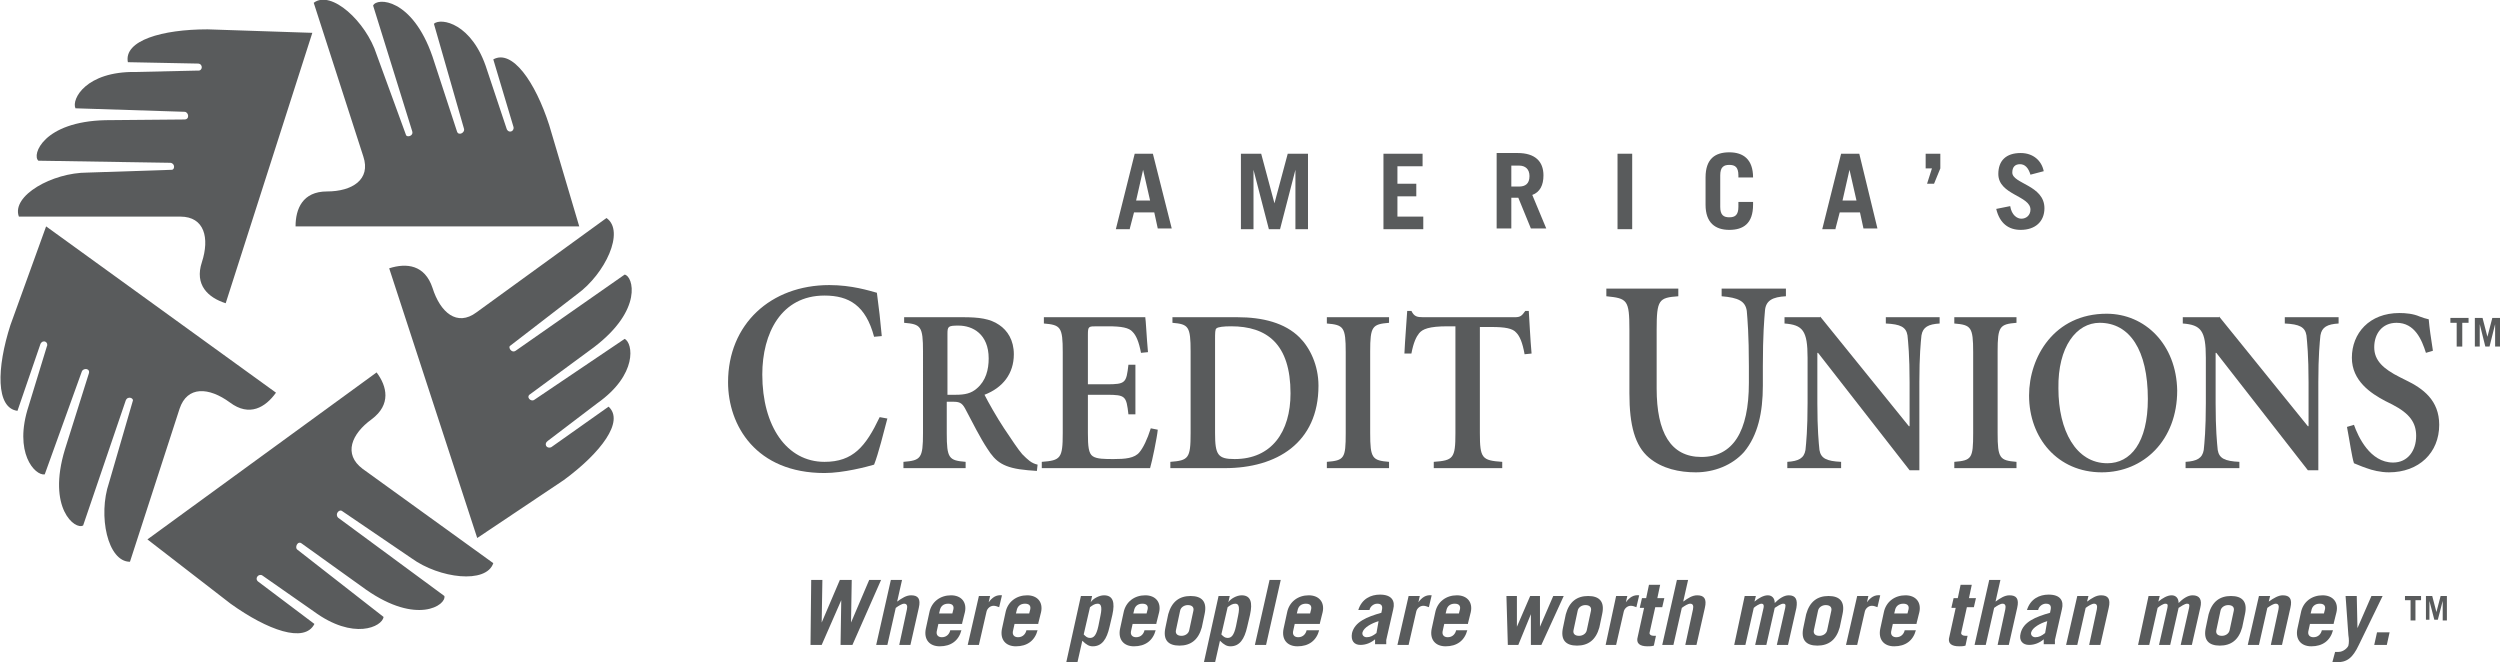
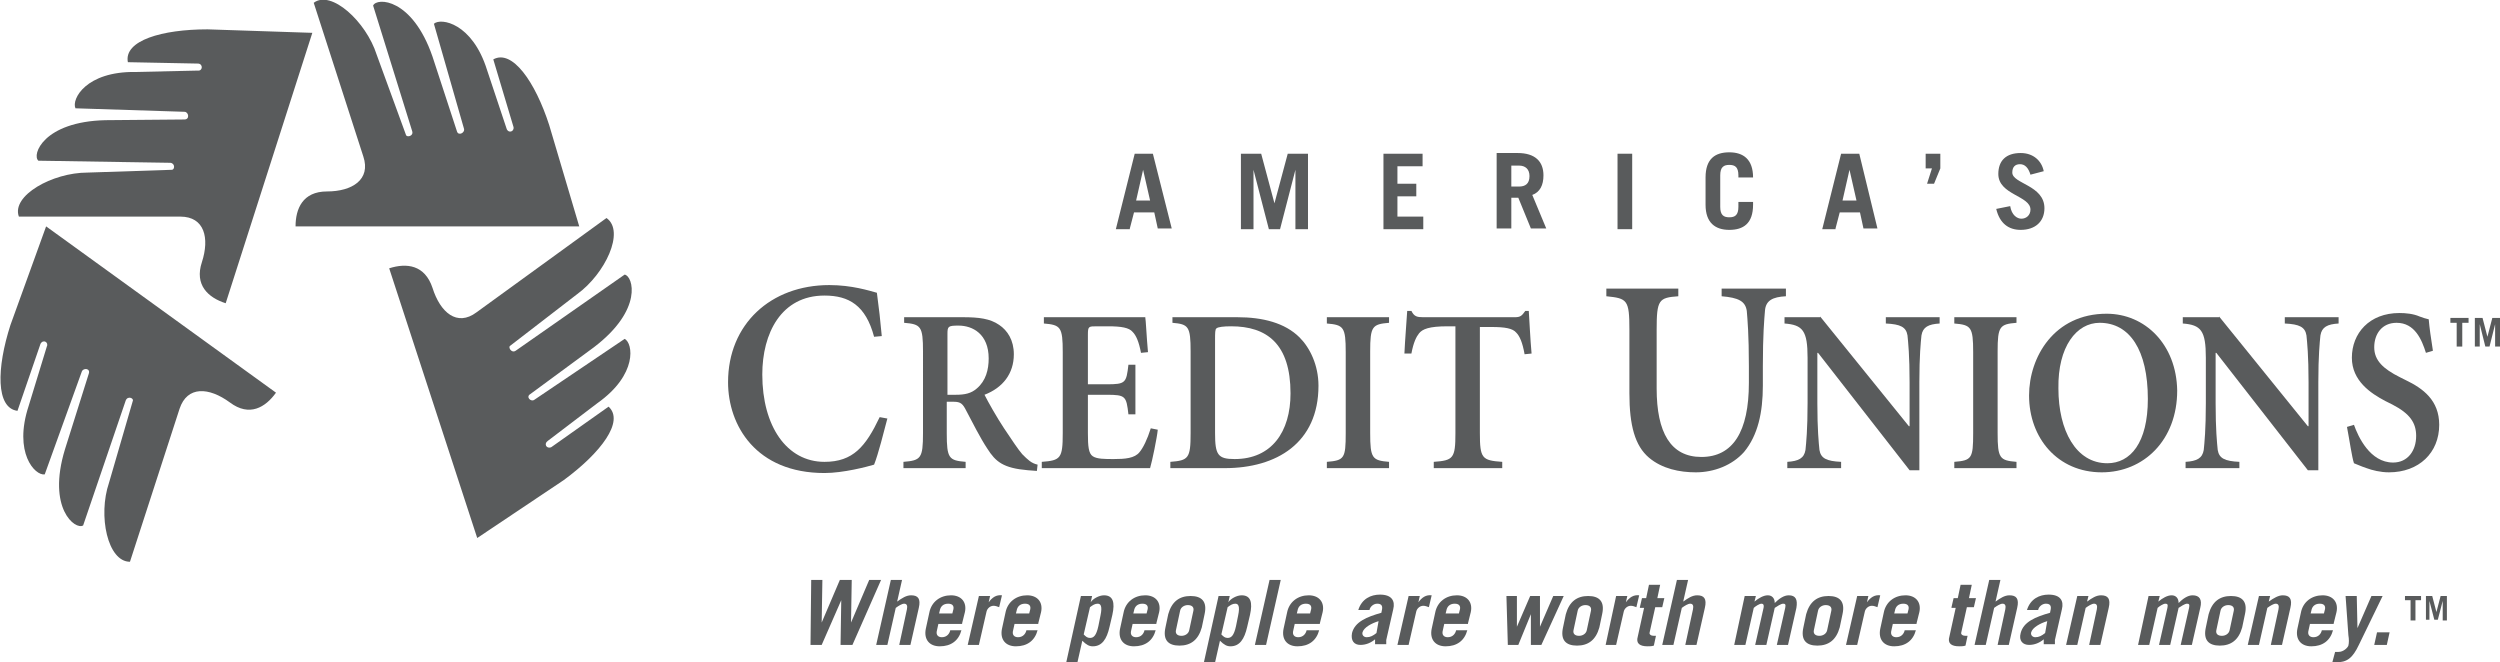
<svg xmlns="http://www.w3.org/2000/svg" version="1.1" id="Layer_1" x="0px" y="0px" viewBox="0 0 357.8 94.8" style="enable-background:new 0 0 357.8 94.8;" xml:space="preserve">
  <style type="text/css">
	.st0{fill:#595B5C;}
</style>
  <g>
    <g>
      <g>
        <g>
          <path class="st0" d="M78.6,17.9c-2-6.2-5.3-10.9-8-9.4l2.9,9.7c0.1,0.7-0.8,0.9-1,0.2L69.7,10c-2.1-6.7-6.6-7.5-7.6-6.6l4.3,15      c0.2,0.6-0.8,1.1-1,0.4L61.9,8.1c-2.9-8.4-8-8.5-8.5-7.3l5.6,18c0.2,0.7-0.8,0.9-0.9,0.5L53.9,7.8c-1.5-4.7-6.5-9.3-9-7.4      L52,22.4c1.1,3.3-1.6,5-5.2,5c-3.5,0-4.5,2.5-4.5,5h40.6L78.6,17.9z" />
        </g>
        <g>
          <path class="st0" d="M29.7,4.2c-6.5,0-12,1.6-11.4,4.7l10.1,0.2c0.7,0.1,0.6,1.1-0.1,1l-8.9,0.2c-7.1-0.1-9.2,3.9-8.6,5.2      L26.4,16c0.6,0,0.8,1.1,0,1.1l-11.3,0.1c-8.9,0.2-10.6,5-9.6,5.8l18.9,0.3c0.7,0.1,0.6,1,0.2,1l-12.1,0.4c-5,0-10.9,3.3-9.8,6.3      l23.1,0c3.5,0,4.2,3.1,3.1,6.5c-1.1,3.3,0.9,5.1,3.4,5.9L44.7,4.7L29.7,4.2z" />
        </g>
        <g>
          <path class="st0" d="M1.5,46.5c-2,6.2-2.1,11.9,1,12.3l3.3-9.6c0.4-0.7,1.2-0.2,0.9,0.4l-2.6,8.5c-2.2,6.7,0.9,10,2.3,9.8      l5.3-14.7c0.2-0.6,1.3-0.5,1,0.3L9.3,64.3c-2.6,8.5,1.5,11.6,2.6,10.9l6.1-17.9c0.3-0.7,1.2-0.3,1,0.1l-3.4,11.7      c-1.6,4.7-0.2,11.3,3,11.3l7.1-21.9c1.1-3.3,4.2-3.1,7.2-0.9c2.8,2.1,5.1,0.7,6.6-1.4L6.6,32.4L1.5,46.5z" />
        </g>
        <g>
-           <path class="st0" d="M33,86.4c5.3,3.8,10.6,5.7,12,2.9l-8.1-6.1c-0.5-0.5,0.2-1.2,0.7-0.8l7.3,5.1c5.7,4.2,9.8,2.2,10,0.8      l-12.3-9.6c-0.5-0.3,0-1.4,0.6-0.9l9.2,6.6c7.3,5.1,11.5,2.2,11.2,0.9L48.4,74.1c-0.5-0.5,0.1-1.2,0.5-1l10,6.8      c4,2.9,10.7,3.7,11.7,0.7L51.9,67.1c-2.8-2.1-1.6-5,1.3-7.1c2.8-2.1,2.2-4.7,0.7-6.7L21.1,77.2L33,86.4z" />
-         </g>
+           </g>
        <g>
          <path class="st0" d="M80.7,68.7c5.3-3.9,8.7-8.4,6.4-10.5L78.9,64c-0.7,0.3-1.1-0.5-0.5-0.9l7.1-5.4c5.8-4.1,5.1-8.6,3.9-9.2      l-12.9,8.7c-0.5,0.4-1.3-0.4-0.6-0.8l9.1-6.7c7.1-5.4,5.6-10.2,4.4-10.4L73.8,50.2c-0.6,0.4-1.1-0.5-0.8-0.7l9.6-7.4      c4-2.9,6.9-9,4.2-10.9L68.2,44.7c-2.8,2.1-5.2,0-6.3-3.5c-1.1-3.3-3.7-3.6-6.2-2.8l12.6,38.6L80.7,68.7z" />
        </g>
      </g>
    </g>
    <g>
      <path class="st0" d="M125.1,48.2c-1.2-4.5-3.6-5.9-7.1-5.9c-6.2,0-8.9,5.4-8.9,11.3c0,7.4,3.5,12.5,8.9,12.5    c4.1,0,5.9-2.2,7.9-6.4l1.1,0.2c-0.5,1.9-1.3,5.1-1.9,6.6c-1,0.3-4.4,1.2-7.1,1.2c-9.8,0-13.8-6.8-13.8-13    c0-8.3,6.1-13.9,14.5-13.9c3.2,0,5.7,0.8,6.8,1.1c0.3,2.2,0.5,4,0.7,6.2L125.1,48.2z" />
      <path class="st0" d="M135.6,47.8c0-1.1,0.1-1.2,1.6-1.2c2,0,4.3,1.2,4.3,4.7c0,1.6-0.4,3.2-1.7,4.3c-0.8,0.7-1.7,0.9-3,0.9h-1.2    V47.8z M129.4,45.3v0.9c2.4,0.2,2.7,0.5,2.7,4.1V62c0,3.6-0.3,3.9-2.8,4.1V67h8.9v-0.9c-2.4-0.2-2.7-0.5-2.7-4.1v-4.5h1    c1,0,1.3,0.3,1.8,1.3c0.9,1.7,2,3.9,3,5.4c1.2,1.9,2.3,2.8,5.8,3.1l1.3,0.1l0.1-0.9c-0.9-0.2-1.4-0.7-2.2-1.5    c-0.6-0.7-1.4-1.9-2.6-3.7c-1-1.5-2.3-3.8-2.8-4.8c2.6-1,4.2-3,4.2-5.8c0-2-0.9-3.4-2.1-4.2c-1.3-0.9-2.9-1.1-5.2-1.1H129.4z" />
      <path class="st0" d="M163.9,45.3c0.1,0.5,0.2,3,0.4,5.1l-1,0.1c-0.3-1.6-0.7-2.5-1.2-3c-0.5-0.6-1.6-0.8-3.5-0.8h-1.6    c-1.2,0-1.3,0-1.3,1.2V55h2.7c2.7,0,2.8-0.2,3.1-2.8h1v7.1h-1c-0.3-2.6-0.4-2.8-3.1-2.8h-2.7V62c0,1.9,0.1,2.9,0.7,3.3    c0.6,0.4,1.7,0.4,3,0.4c1.6,0,3-0.1,3.7-1c0.5-0.6,1.1-1.8,1.6-3.4l1,0.2c-0.1,1.1-0.8,4.5-1.1,5.5h-15.5v-0.9    c2.7-0.2,3-0.5,3-4.1V50.4c0-3.6-0.3-3.9-2.7-4.1v-0.9H163.9z" />
      <path class="st0" d="M173.9,48.6c0-0.9,0-1.5,0.2-1.6c0.2-0.2,1-0.3,2.1-0.3c5.1,0,8.5,2.5,8.5,9.6c0,5.5-2.7,9.4-8,9.4    c-2.4,0-2.8-0.6-2.8-3.7V48.6z M167.8,45.3v0.9c2.3,0.2,2.6,0.5,2.6,4.1V62c0,3.6-0.3,3.9-2.9,4.1V67h7.8    c7.4,0,13.4-3.6,13.4-11.8c0-2.9-1.2-5.4-2.7-6.9c-2.1-2.1-5.3-2.9-8.9-2.9H167.8z" />
      <path class="st0" d="M198.8,45.3v0.9c-2.4,0.2-2.7,0.5-2.7,4.1V62c0,3.6,0.3,3.9,2.7,4.1V67h-8.9v-0.9c2.5-0.2,2.7-0.5,2.7-4.1    V50.4c0-3.6-0.3-3.9-2.7-4.1v-0.9H198.8z" />
      <path class="st0" d="M201,50.6c0.1-2.2,0.3-4.4,0.4-6.1h0.6c0.4,0.8,0.8,0.9,1.7,0.9h13.1c0.8,0,1-0.2,1.5-0.9h0.5    c0.1,1.4,0.2,3.9,0.4,6.1l-1,0.1c-0.3-1.7-0.7-2.6-1.2-3.1c-0.5-0.6-1.6-0.8-3.5-0.8h-1.7V62c0,3.6,0.3,3.9,3.2,4.1V67h-9.8v-0.9    c2.8-0.2,3.1-0.5,3.1-4.1V46.7h-1.1c-2.7,0-3.6,0.4-4.1,1c-0.4,0.5-0.8,1.3-1.1,2.9H201z" />
      <path class="st0" d="M240.2,41.3v1.1c-2.8,0.2-3.1,0.5-3.1,4.8v8.4c0,6.3,2,9.8,6.4,9.8c4.5,0,6.8-3.6,6.8-10.6v-2.4    c0-4.5-0.2-6.7-0.3-7.9c-0.2-1.4-1.2-1.9-3.6-2.1v-1.1h9.2v1.1c-1.9,0.1-2.9,0.6-3,2.1c-0.1,1.2-0.3,3.4-0.3,7.9v2.8    c0,3.8-0.7,7.1-2.7,9.5c-1.7,1.9-4.3,2.9-6.9,2.9c-2.3,0-4.8-0.5-6.7-2.1c-2-1.7-2.8-4.6-2.8-9.2v-9.1c0-4.3-0.3-4.5-3.3-4.8v-1.1    H240.2z" />
      <path class="st0" d="M260.5,45.3L273.2,61h0.1v-6.3c0-3.8-0.2-5.7-0.3-6.7c-0.2-1.2-1-1.6-3.1-1.7v-0.9h7.7v0.9    c-1.6,0.1-2.4,0.5-2.6,1.7c-0.1,1-0.3,2.9-0.3,6.7v12.6h-1.4l-13.1-16.8h-0.1v7.2c0,3.8,0.2,5.7,0.3,6.7c0.2,1.2,1,1.6,3.1,1.7V67    h-7.7v-0.9c1.6-0.1,2.4-0.5,2.6-1.7c0.1-1,0.3-2.9,0.3-6.7v-6.5c0-3.9-0.7-4.7-3.3-4.9v-0.9H260.5z" />
      <path class="st0" d="M288.6,45.3v0.9c-2.4,0.2-2.7,0.5-2.7,4.1V62c0,3.6,0.3,3.9,2.7,4.1V67h-8.9v-0.9c2.5-0.2,2.7-0.5,2.7-4.1    V50.4c0-3.6-0.3-3.9-2.7-4.1v-0.9H288.6z" />
      <path class="st0" d="M300.5,46.2c4.3,0,6.9,3.9,6.9,10.9c0,6.3-2.5,9.2-5.8,9.2c-4.5,0-7-4.7-7-10.7    C294.5,49.6,297.2,46.2,300.5,46.2z M301.5,44.9c-7.5,0-11.1,6.2-11.1,11.7c0,6.1,4.1,11,10.4,11c6,0,10.8-4.6,10.8-11.7    C311.5,49.3,307,44.9,301.5,44.9z" />
      <path class="st0" d="M317.6,45.3L330.3,61h0.1v-6.3c0-3.8-0.2-5.7-0.3-6.7c-0.2-1.2-1-1.6-3.1-1.7v-0.9h7.7v0.9    c-1.6,0.1-2.4,0.5-2.6,1.7c-0.1,1-0.3,2.9-0.3,6.7v12.6h-1.5l-13.1-16.8h-0.1v7.2c0,3.8,0.2,5.7,0.3,6.7c0.2,1.2,1,1.6,3.1,1.7V67    h-7.7v-0.9c1.6-0.1,2.4-0.5,2.6-1.7c0.1-1,0.3-2.9,0.3-6.7v-6.5c0-3.9-0.7-4.7-3.3-4.9v-0.9H317.6z" />
      <path class="st0" d="M347.2,50.5c-0.6-1.9-1.6-4.3-4.2-4.3c-2.1,0-3.2,1.6-3.2,3.5c0,1.9,1.3,3.1,3.7,4.3l0.8,0.4    c2.5,1.2,4.8,2.9,4.8,6.4c0,4-2.9,6.8-7.2,6.8c-1.2,0-2.4-0.3-3.2-0.6c-0.9-0.3-1.5-0.6-1.8-0.7c-0.3-0.9-0.6-3.1-1-5.2l1-0.3    c0.6,1.7,2.3,5.4,5.6,5.4c2.1,0,3.3-1.7,3.3-3.8c0-1.9-0.9-3.2-3.4-4.5l-1-0.5c-2.1-1.1-4.8-2.9-4.8-6.2c0-3.5,2.5-6.4,6.8-6.4    c0.9,0,2,0.1,2.9,0.5c0.5,0.2,0.9,0.3,1.3,0.4c0.1,1.2,0.3,2.6,0.6,4.5L347.2,50.5z" />
      <path class="st0" d="M163.6,24.3L163.6,24.3l1,4.4h-2L163.6,24.3z M161.7,32.7l0.6-2.3h2.9l0.5,2.3h2L165,22h-2.6l-2.7,10.8H161.7    z" />
      <path class="st0" d="M177.6,32.7V22h2.9l1.9,7.1h0l1.9-7.1h2.9v10.8h-1.8v-8.5h0l-2.2,8.5h-1.6l-2.2-8.5h0v8.5H177.6z" />
      <path class="st0" d="M198,32.7V22h5.6v1.8H200v2.5h2.7v1.8H200v2.9h3.7v1.8H198z" />
      <path class="st0" d="M216.3,23.7h1.1c0.9,0,1.5,0.5,1.5,1.5c0,1.1-0.6,1.5-1.5,1.5h-1.1V23.7z M221.3,32.7l-2-4.8    c1.1-0.4,1.6-1.4,1.6-2.8c0-2-1.2-3.2-3.7-3.2h-3v10.8h2.1v-4.4h1l1.8,4.4H221.3z" />
      <path class="st0" d="M231.5,32.7V22h2.1v10.8H231.5z" />
      <path class="st0" d="M246.2,29.6c0,1.2,0.5,1.5,1.3,1.5c0.8,0,1.3-0.3,1.3-1.5v-0.7h2.1v0.4c0,2.7-1.4,3.6-3.4,3.6    c-2,0-3.4-1-3.4-3.6v-3.9c0-2.7,1.4-3.6,3.4-3.6c2,0,3.4,1,3.4,3.6v0h-2.1v-0.3c0-1.2-0.5-1.5-1.3-1.5c-0.8,0-1.3,0.3-1.3,1.5    V29.6z" />
      <path class="st0" d="M264.7,24.3L264.7,24.3l1,4.4h-2L264.7,24.3z M262.7,32.7l0.6-2.3h2.9l0.5,2.3h2L266.1,22h-2.6l-2.7,10.8    H262.7z" />
      <path class="st0" d="M276.5,24.1h-0.9V22h2.1v2.1l-0.9,2.2h-1L276.5,24.1z" />
      <path class="st0" d="M290.6,25c-0.3-1-0.8-1.5-1.5-1.5c-0.7,0-1.1,0.4-1.1,1.2c0,1.6,4.6,1.8,4.6,5.1c0,1.9-1.3,3.1-3.4,3.1    c-1.7,0-3-0.9-3.5-3l2-0.4c0.2,1.3,1,1.8,1.6,1.8c0.7,0,1.3-0.5,1.3-1.3c0-2-4.6-2.1-4.6-5.1c0-1.9,1.1-3,3.2-3    c1.8,0,3,1.1,3.3,2.6L290.6,25z" />
    </g>
    <path class="st0" d="M116.1,83h1.6l-0.1,6.1h0l2.6-6.1h1.7l-0.1,6.1h0l2.6-6.1h1.7l-4.1,9.3h-1.7l0.1-6.4h0l-2.8,6.4H116L116.1,83z   " />
    <path class="st0" d="M125.4,92.3l2.1-9.3h1.6l-0.7,3.1c0.7-0.5,1.3-0.9,2-0.9c1,0,1.4,0.5,1.1,1.8l-1.2,5.3h-1.6l1.1-5.1   c0.1-0.5,0-0.8-0.4-0.8c-0.3,0-0.8,0.3-1.2,0.6l-1.2,5.3H125.4z" />
    <path class="st0" d="M134.4,87.8l0.1-0.4c0.1-0.6,0.5-1,1.2-1c0.7,0,0.9,0.4,0.7,1l-0.1,0.4H134.4z M137.7,89.2l0.4-1.6   c0.3-1.4-0.5-2.4-2-2.4c-1.5,0-2.8,0.9-3.1,2.5l-0.5,2.3c-0.3,1.5,0.5,2.5,2,2.5c1.6,0,2.7-0.8,3.1-2.3h-1.6c-0.1,0.5-0.5,1-1.2,1   c-0.5,0-0.9-0.3-0.7-1l0.2-0.9H137.7z" />
    <path class="st0" d="M138.5,92.3l1.6-7h1.6l-0.2,0.9h0c0.5-0.7,1.1-1.1,1.9-1l-0.4,1.7c-0.3-0.1-0.5-0.2-0.8-0.2   c-0.5,0-0.9,0.4-1,0.8l-1.1,4.8H138.5z" />
    <path class="st0" d="M145.4,87.8l0.1-0.4c0.1-0.6,0.5-1,1.2-1c0.7,0,0.9,0.4,0.7,1l-0.1,0.4H145.4z M148.6,89.2l0.4-1.6   c0.3-1.4-0.5-2.4-2-2.4c-1.5,0-2.8,0.9-3.1,2.5l-0.5,2.3c-0.3,1.5,0.5,2.5,2,2.5c1.6,0,2.7-0.8,3.1-2.3h-1.6c-0.1,0.5-0.5,1-1.2,1   c-0.5,0-0.9-0.3-0.7-1l0.2-0.9H148.6z" />
    <path class="st0" d="M156,86.9c0.4-0.3,0.7-0.5,1.1-0.5c0.4,0,0.7,0.3,0.4,1.7l-0.3,1.5c-0.3,1.4-0.7,1.7-1.2,1.7   c-0.4,0-0.6-0.2-0.9-0.5L156,86.9z M154.7,85.3l-2.1,9.5h1.6l0.7-3.1c0.6,0.6,1,0.8,1.5,0.8c1.3,0,2-1,2.4-2.8l0.4-1.7   c0.4-1.8,0.1-2.8-1.2-2.8c-0.7,0-1.6,0.5-1.9,1h0l0.2-0.9H154.7z" />
    <path class="st0" d="M162.2,87.8l0.1-0.4c0.1-0.6,0.5-1,1.2-1c0.7,0,0.9,0.4,0.7,1l-0.1,0.4H162.2z M165.5,89.2l0.4-1.6   c0.3-1.4-0.5-2.4-2-2.4c-1.5,0-2.8,0.9-3.1,2.5l-0.5,2.3c-0.3,1.5,0.5,2.5,2,2.5c1.6,0,2.7-0.8,3.1-2.3h-1.6c-0.1,0.5-0.5,1-1.2,1   c-0.5,0-0.9-0.3-0.7-1l0.2-0.9H165.5z" />
    <path class="st0" d="M168.9,87.4c0.1-0.5,0.6-0.8,1.1-0.8c0.6,0,0.9,0.3,0.8,0.8l-0.6,2.8c-0.1,0.5-0.6,0.8-1.1,0.8   c-0.6,0-0.9-0.3-0.8-0.8L168.9,87.4z M166.8,89.8c-0.4,1.8,0.4,2.6,2,2.6s2.7-0.8,3.2-2.6l0.4-1.9c0.4-1.8-0.4-2.6-2-2.6   c-1.6,0-2.7,0.8-3.2,2.6L166.8,89.8z" />
    <path class="st0" d="M175.7,86.9c0.4-0.3,0.7-0.5,1.1-0.5c0.4,0,0.7,0.3,0.4,1.7l-0.3,1.5c-0.3,1.4-0.7,1.7-1.2,1.7   c-0.4,0-0.6-0.2-0.9-0.5L175.7,86.9z M174.4,85.3l-2.1,9.5h1.6l0.7-3.1c0.6,0.6,1,0.8,1.5,0.8c1.3,0,2-1,2.4-2.8l0.4-1.7   c0.4-1.8,0.1-2.8-1.2-2.8c-0.7,0-1.6,0.5-1.9,1h0l0.2-0.9H174.4z" />
    <path class="st0" d="M181.7,83h1.6l-2.1,9.3h-1.6L181.7,83z" />
    <path class="st0" d="M185.6,87.8l0.1-0.4c0.1-0.6,0.5-1,1.2-1c0.7,0,0.9,0.4,0.7,1l-0.1,0.4H185.6z M188.9,89.2l0.4-1.6   c0.3-1.4-0.5-2.4-2-2.4c-1.5,0-2.8,0.9-3.1,2.5l-0.5,2.3c-0.3,1.5,0.5,2.5,2,2.5c1.6,0,2.7-0.8,3.1-2.3H187c-0.1,0.5-0.5,1-1.2,1   c-0.5,0-0.9-0.3-0.7-1l0.2-0.9H188.9z" />
    <path class="st0" d="M197,90.6c-0.5,0.4-0.9,0.6-1.4,0.6c-0.4,0-0.7-0.3-0.6-0.7c0.2-0.7,1.3-1.3,2.3-1.6L197,90.6z M196,87.3   c0.1-0.5,0.6-0.9,1.1-0.9c0.5,0,0.8,0.2,0.7,0.8l-0.1,0.5c-2.1,0.6-3.8,1.3-4.2,2.9c-0.2,1.1,0.3,1.7,1.2,1.7   c0.8,0,1.5-0.3,2.1-0.8c0,0.3,0,0.5,0,0.7h1.6c0-0.2,0-0.4,0-0.6l1-4.4c0.3-1.2-0.2-2.1-1.9-2.1c-1.3,0-2.6,0.6-3.1,2.2H196z" />
    <path class="st0" d="M200,92.3l1.6-7h1.6l-0.2,0.9h0c0.5-0.7,1.1-1.1,1.9-1l-0.4,1.7c-0.3-0.1-0.5-0.2-0.8-0.2   c-0.5,0-0.9,0.4-1,0.8l-1.1,4.8H200z" />
    <path class="st0" d="M206.9,87.8l0.1-0.4c0.1-0.6,0.5-1,1.2-1s0.9,0.4,0.7,1l-0.1,0.4H206.9z M210.1,89.2l0.4-1.6   c0.3-1.4-0.5-2.4-2-2.4c-1.5,0-2.8,0.9-3.1,2.5l-0.5,2.3c-0.3,1.5,0.5,2.5,2,2.5c1.6,0,2.7-0.8,3.1-2.3h-1.6c-0.1,0.5-0.5,1-1.2,1   c-0.5,0-0.9-0.3-0.7-1l0.2-0.9H210.1z" />
    <path class="st0" d="M215.6,85.3h1.5l0,4.4h0l1.9-4.4h1.4l0,4.4h0l1.9-4.4h1.5l-3.2,7h-1.5l0-4.4h0l-1.8,4.4h-1.5L215.6,85.3z" />
    <path class="st0" d="M225.8,87.4c0.1-0.5,0.6-0.8,1.1-0.8c0.6,0,0.9,0.3,0.8,0.8l-0.6,2.8c-0.1,0.5-0.6,0.8-1.1,0.8   c-0.6,0-0.9-0.3-0.8-0.8L225.8,87.4z M223.7,89.8c-0.4,1.8,0.4,2.6,2,2.6c1.6,0,2.7-0.8,3.2-2.6l0.4-1.9c0.4-1.8-0.4-2.6-2-2.6   c-1.6,0-2.7,0.8-3.2,2.6L223.7,89.8z" />
    <path class="st0" d="M229.8,92.3l1.5-7h1.6l-0.2,0.9h0c0.5-0.7,1.1-1.1,1.9-1l-0.4,1.7c-0.3-0.1-0.5-0.2-0.8-0.2   c-0.5,0-0.9,0.4-1,0.8l-1.1,4.8H229.8z" />
    <path class="st0" d="M234.7,86.9l0.3-1.3h0.6l0.4-1.9h1.6l-0.4,1.9h1l-0.3,1.3h-1l-0.8,3.6c-0.1,0.3,0.2,0.5,0.6,0.5   c0.1,0,0.2,0,0.3,0l-0.3,1.4c-0.3,0.1-0.6,0.1-0.9,0.1c-1.1,0-1.7-0.4-1.4-1.4l0.9-4.1H234.7z" />
    <path class="st0" d="M237.9,92.3L240,83h1.6l-0.7,3.1c0.7-0.5,1.3-0.9,2-0.9c1,0,1.4,0.5,1.1,1.8l-1.2,5.3h-1.6l1.1-5.1   c0.1-0.5,0-0.8-0.4-0.8c-0.3,0-0.8,0.3-1.2,0.6l-1.2,5.3H237.9z" />
    <path class="st0" d="M249.7,85.3h1.6l-0.2,0.8c0.6-0.5,1.3-0.9,1.9-0.9c0.6,0,1,0.4,1,1.1c0.6-0.6,1.3-1.1,2-1.1   c1,0,1.3,0.6,1.1,1.8l-1.2,5.3h-1.6l1.2-5.3c0.1-0.5,0-0.6-0.3-0.6c-0.3,0-0.9,0.4-1.2,0.6l-1.2,5.3h-1.6l1.2-5.3   c0.1-0.5-0.1-0.6-0.3-0.6c-0.3,0-0.9,0.4-1.1,0.6l-1.2,5.3h-1.6L249.7,85.3z" />
    <path class="st0" d="M260.2,87.4c0.1-0.5,0.6-0.8,1.1-0.8c0.6,0,0.9,0.3,0.8,0.8l-0.6,2.8c-0.1,0.5-0.6,0.8-1.1,0.8   c-0.6,0-0.9-0.3-0.8-0.8L260.2,87.4z M258.1,89.8c-0.4,1.8,0.4,2.6,2,2.6c1.6,0,2.7-0.8,3.2-2.6l0.4-1.9c0.4-1.8-0.4-2.6-2-2.6   c-1.6,0-2.7,0.8-3.2,2.6L258.1,89.8z" />
    <path class="st0" d="M264.2,92.3l1.6-7h1.6l-0.2,0.9h0c0.5-0.7,1.1-1.1,1.9-1l-0.4,1.7c-0.3-0.1-0.5-0.2-0.8-0.2   c-0.5,0-0.9,0.4-1,0.8l-1.1,4.8H264.2z" />
    <path class="st0" d="M271.1,87.8l0.1-0.4c0.1-0.6,0.5-1,1.2-1s0.9,0.4,0.7,1l-0.1,0.4H271.1z M274.3,89.2l0.4-1.6   c0.3-1.4-0.5-2.4-2-2.4c-1.5,0-2.8,0.9-3.1,2.5l-0.5,2.3c-0.3,1.5,0.5,2.5,2,2.5c1.6,0,2.7-0.8,3.1-2.3h-1.6c-0.1,0.5-0.5,1-1.2,1   c-0.5,0-0.9-0.3-0.7-1l0.2-0.9H274.3z" />
    <path class="st0" d="M279.3,86.9l0.3-1.3h0.6l0.4-1.9h1.6l-0.4,1.9h1l-0.3,1.3h-1l-0.8,3.6c-0.1,0.3,0.2,0.5,0.6,0.5   c0.1,0,0.2,0,0.3,0l-0.3,1.4c-0.3,0.1-0.6,0.1-0.9,0.1c-1.1,0-1.7-0.4-1.4-1.4l0.9-4.1H279.3z" />
    <path class="st0" d="M282.6,92.3l2.1-9.3h1.6l-0.7,3.1c0.7-0.5,1.3-0.9,2-0.9c1,0,1.4,0.5,1.1,1.8l-1.2,5.3h-1.6l1.1-5.1   c0.1-0.5,0-0.8-0.4-0.8c-0.3,0-0.8,0.3-1.2,0.6l-1.2,5.3H282.6z" />
    <path class="st0" d="M292.7,90.6c-0.5,0.4-0.9,0.6-1.4,0.6c-0.4,0-0.7-0.3-0.6-0.7c0.2-0.7,1.3-1.3,2.3-1.6L292.7,90.6z    M291.7,87.3c0.1-0.5,0.6-0.9,1.1-0.9c0.5,0,0.8,0.2,0.7,0.8l-0.1,0.5c-2.1,0.6-3.8,1.3-4.2,2.9c-0.3,1.1,0.3,1.7,1.2,1.7   c0.8,0,1.5-0.3,2.1-0.8c0,0.3,0,0.5,0,0.7h1.6c0-0.2,0-0.4,0-0.6l1-4.4c0.3-1.2-0.2-2.1-1.9-2.1c-1.3,0-2.6,0.6-3.1,2.2H291.7z" />
    <path class="st0" d="M295.7,92.3l1.6-7h1.6l-0.2,0.8c0.7-0.5,1.3-0.9,2-0.9c1,0,1.4,0.5,1.1,1.8l-1.2,5.3h-1.6l1.1-5.1   c0.1-0.5,0-0.8-0.4-0.8c-0.3,0-0.8,0.3-1.2,0.6l-1.2,5.3H295.7z" />
    <path class="st0" d="M307.5,85.3h1.6l-0.2,0.8c0.6-0.5,1.3-0.9,1.9-0.9c0.6,0,1,0.4,1,1.1c0.6-0.6,1.3-1.1,2-1.1   c1,0,1.4,0.6,1.1,1.8l-1.2,5.3h-1.6l1.2-5.3c0.1-0.5,0-0.6-0.3-0.6c-0.3,0-0.9,0.4-1.2,0.6l-1.2,5.3H309l1.2-5.3   c0.1-0.5,0-0.6-0.3-0.6c-0.3,0-0.9,0.4-1.1,0.6l-1.2,5.3H306L307.5,85.3z" />
    <path class="st0" d="M317.8,87.4c0.1-0.5,0.6-0.8,1.1-0.8c0.6,0,0.9,0.3,0.8,0.8l-0.6,2.8c-0.1,0.5-0.6,0.8-1.1,0.8   c-0.6,0-0.9-0.3-0.8-0.8L317.8,87.4z M315.7,89.8c-0.4,1.8,0.4,2.6,2,2.6c1.6,0,2.7-0.8,3.2-2.6l0.4-1.9c0.4-1.8-0.4-2.6-2-2.6   c-1.6,0-2.7,0.8-3.2,2.6L315.7,89.8z" />
    <path class="st0" d="M321.7,92.3l1.6-7h1.6l-0.2,0.8c0.7-0.5,1.4-0.9,2-0.9c1,0,1.4,0.5,1.1,1.8l-1.2,5.3h-1.6l1.1-5.1   c0.1-0.5,0-0.8-0.4-0.8c-0.3,0-0.8,0.3-1.2,0.6l-1.2,5.3H321.7z" />
    <path class="st0" d="M330.7,87.8l0.1-0.4c0.1-0.6,0.5-1,1.2-1c0.7,0,0.9,0.4,0.7,1l-0.1,0.4H330.7z M334,89.2l0.4-1.6   c0.3-1.4-0.5-2.4-2-2.4c-1.5,0-2.8,0.9-3.1,2.5l-0.5,2.3c-0.3,1.5,0.5,2.5,2,2.5c1.6,0,2.7-0.8,3.1-2.3h-1.6c-0.1,0.5-0.5,1-1.2,1   c-0.5,0-0.9-0.3-0.7-1l0.2-0.9H334z" />
    <path class="st0" d="M334.2,93.3c0.2,0,0.3,0,0.5,0c0.7,0,1.3-0.6,1.4-0.9c0.1-0.4,0.1-0.9,0-1.5l-0.4-5.6h1.6l0.1,4.6h0l2-4.6h1.6   l-3.4,7c-0.9,1.9-1.7,2.5-3.3,2.5c-0.2,0-0.3,0-0.5,0L334.2,93.3z" />
    <path class="st0" d="M339.8,92.3l0.4-1.8h1.8l-0.4,1.8H339.8z" />
    <g>
      <g>
        <path class="st0" d="M346.5,85.3v0.6h-0.8v2.9H345v-2.9h-0.8v-0.6H346.5z" />
        <path class="st0" d="M347.2,88.8v-3.5h0.9l0.6,2.3h0l0.6-2.3h0.9v3.5h-0.6V86h0l-0.7,2.7h-0.5l-0.7-2.7h0v2.7H347.2z" />
      </g>
    </g>
    <g>
      <g>
        <path class="st0" d="M353.3,45.5v0.7h-0.9v3.4h-0.8v-3.4h-0.9v-0.7H353.3z" />
        <path class="st0" d="M354.2,49.6v-4.1h1.1l0.7,2.7h0l0.7-2.7h1.1v4.1h-0.7v-3.2h0l-0.8,3.2h-0.6l-0.8-3.2h0v3.2H354.2z" />
      </g>
    </g>
  </g>
</svg>